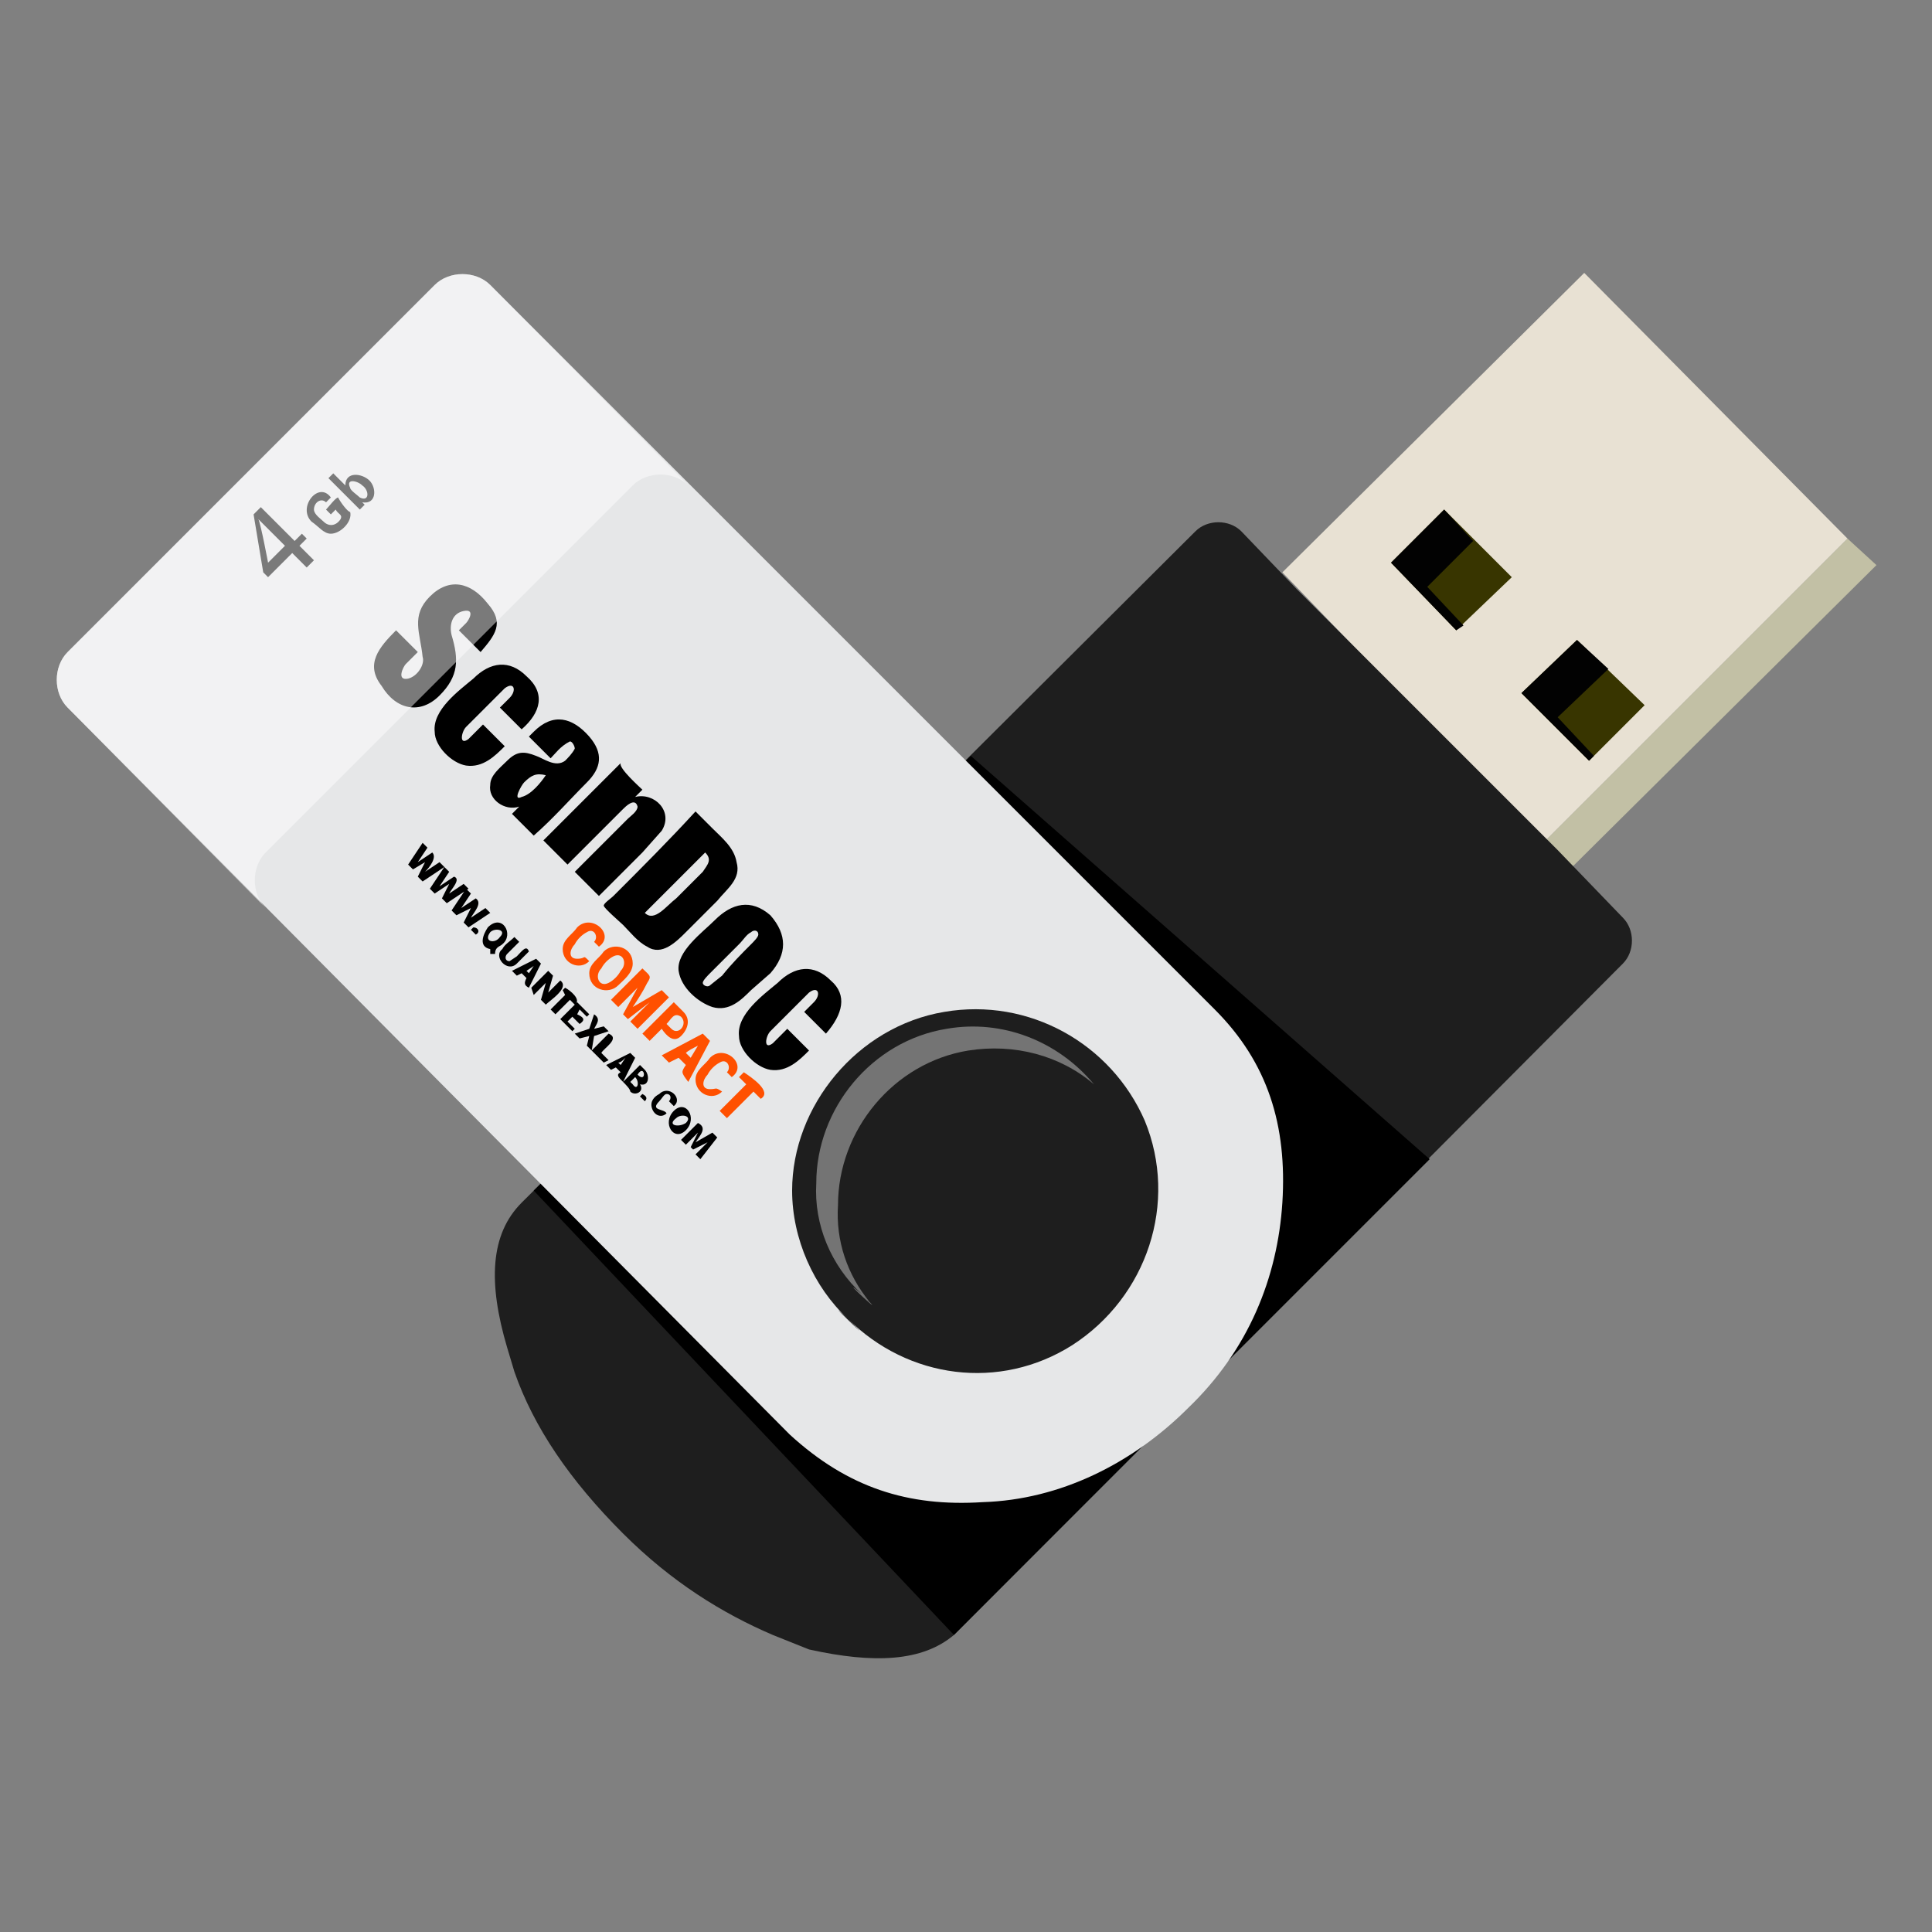
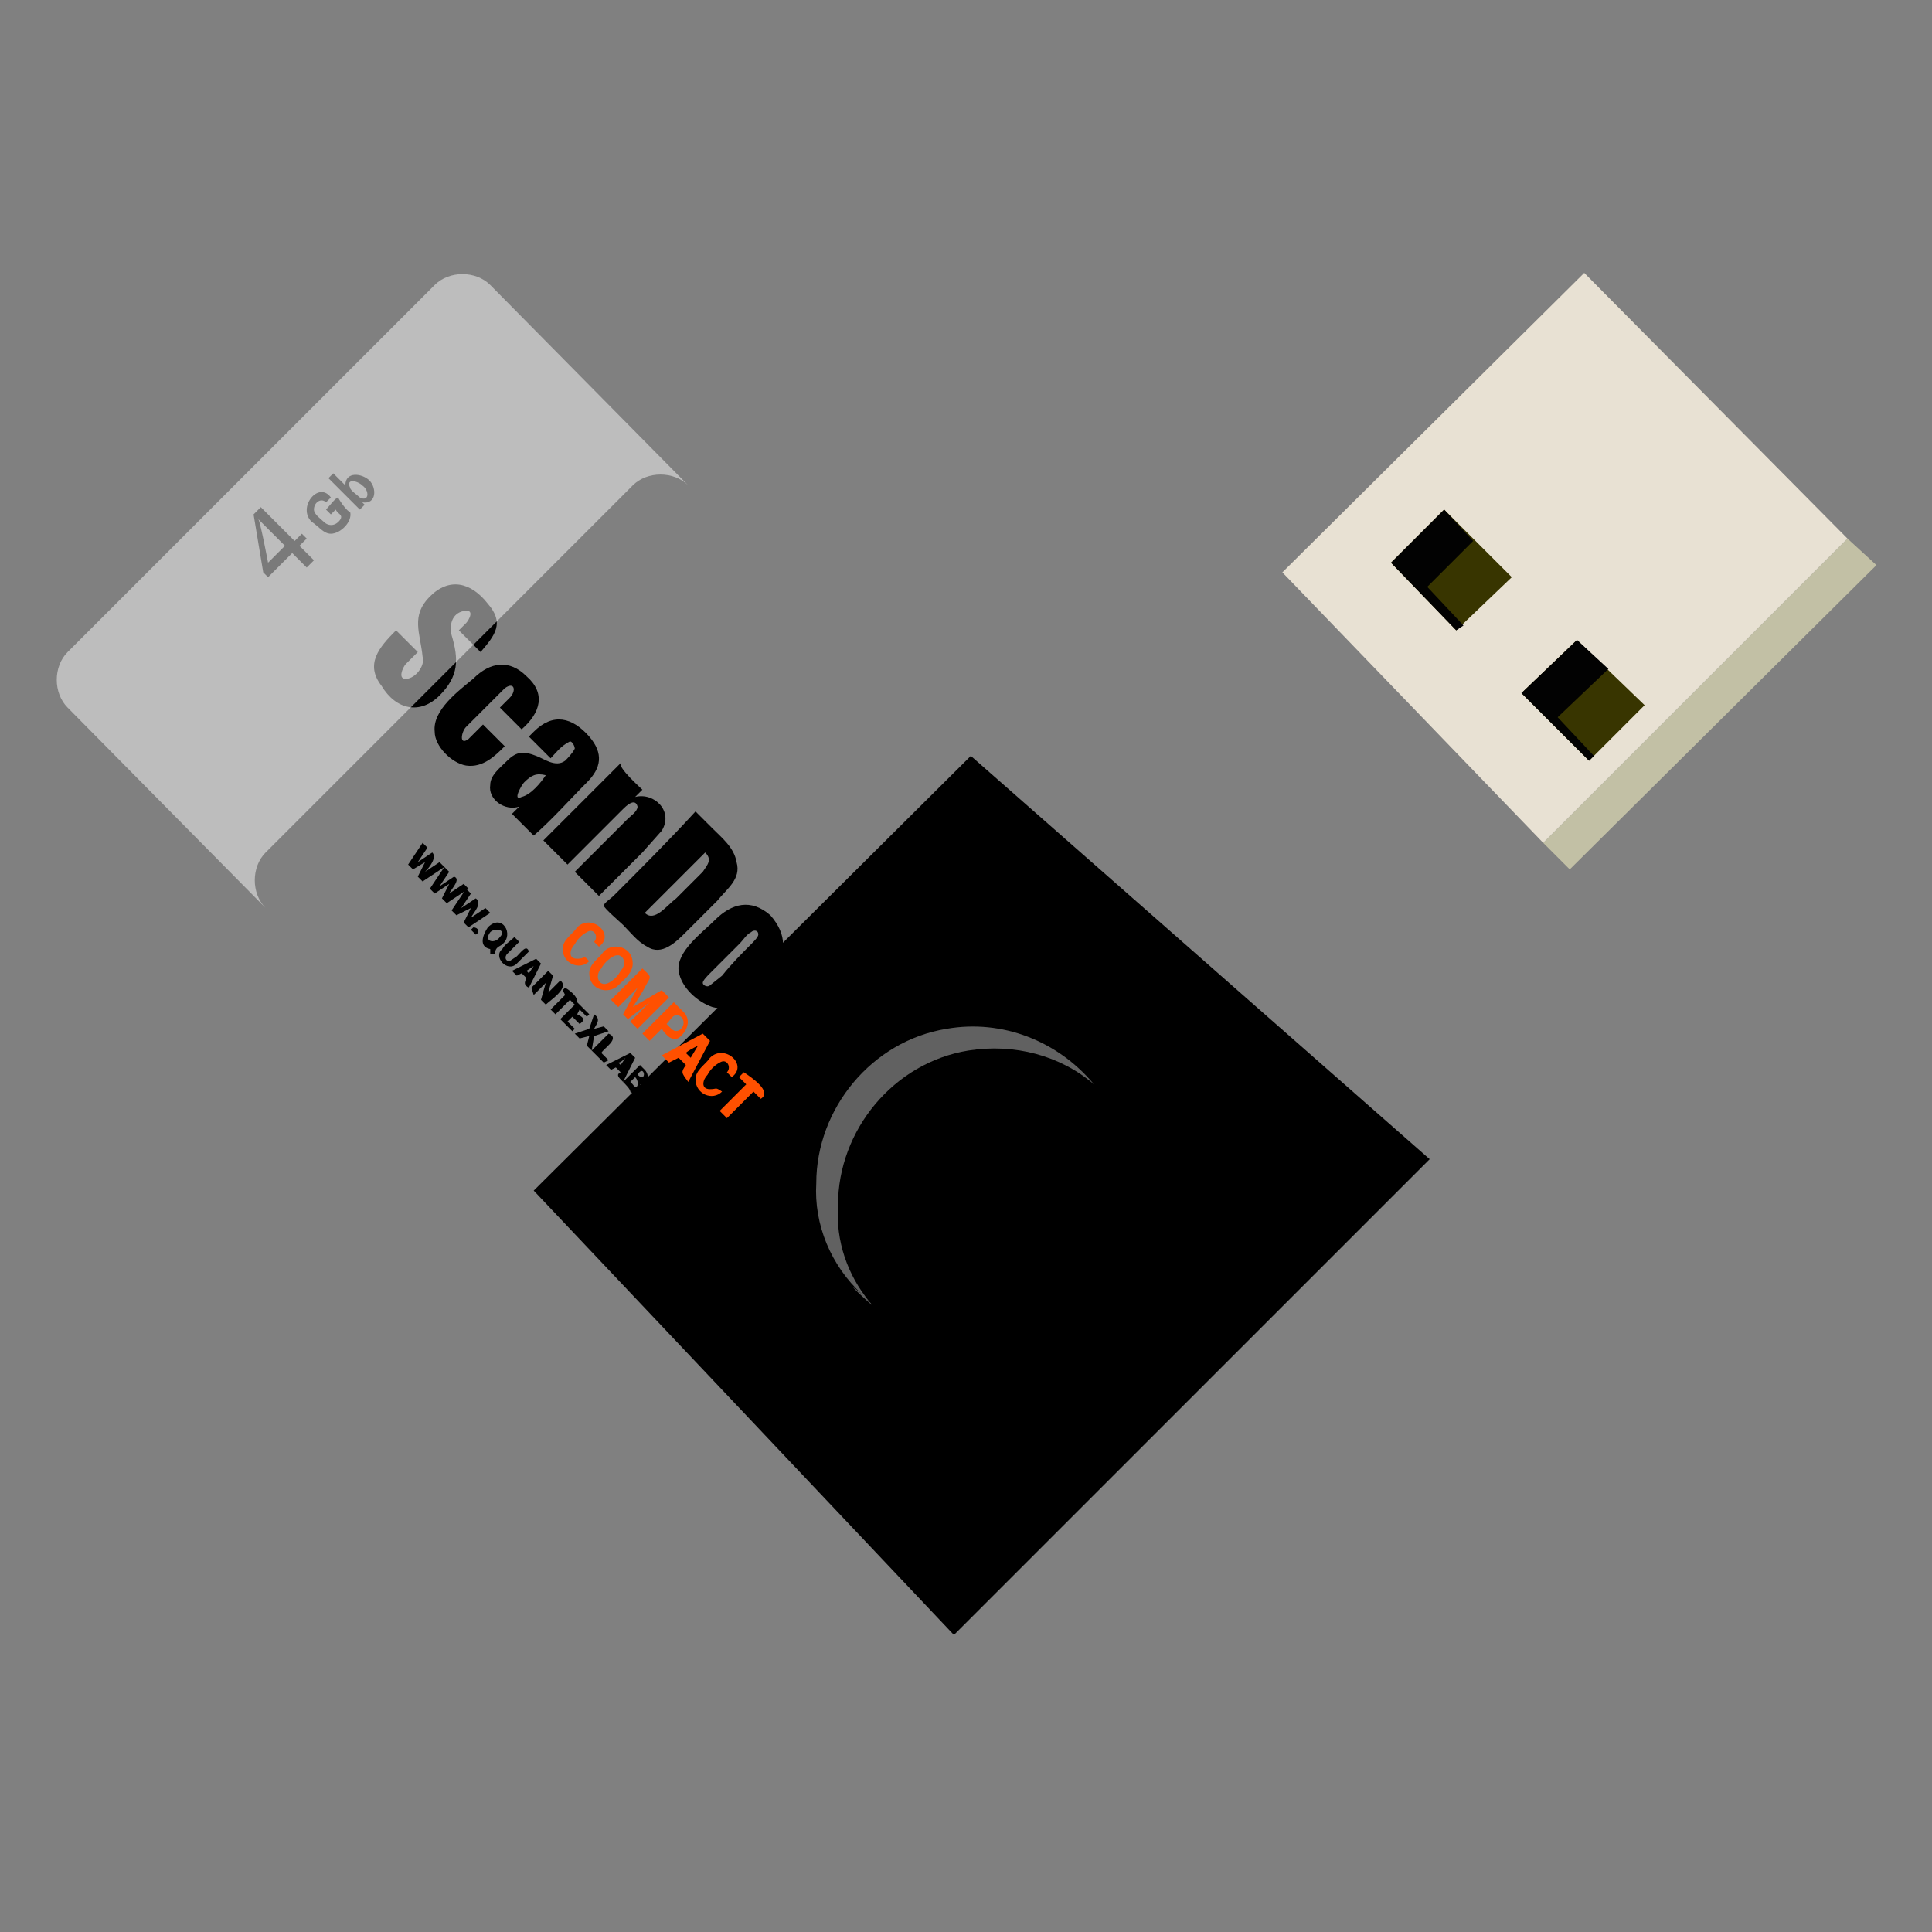
<svg xmlns="http://www.w3.org/2000/svg" viewBox="0 0 80 80" enable-background="new 0 0 80 80">
  <rect x="0" y="0" width="80" height="80" fill="#808080" stroke="none" />
  <path fill="#C2C0A5" d="M77.7 23.4l-1.2-1.1-12.6 12.6 1.1 1.1z" />
  <path fill="#E8E1D3" d="M65.6 11.3l-12.5 12.4 10.8 11.2 12.6-12.6z" />
  <path fill="#383500" d="M65.8 31.5l-2.8-2.8 2.3-2.2 2.8 2.7-2.3 2.3zm-5.5-5.4l-2.7-2.8 2.2-2.2 2.8 2.8-2.3 2.2z" />
-   <path fill="#1E1E1E" d="M67.2 38l-2.7-2.8-10.8-10.8-2.3-2.4c-.5-.5-1.4-.5-1.9 0l-27.9 27.8c-1.3 1.3-1.4 3.3-.6 6l.3 1c.8 2.3 2.3 4.5 4.5 6.7 2 2 4.1 3.3 6.2 4.2l1.5.6c2.7.6 4.7.5 6-.6l27.7-27.8c.5-.5.5-1.4 0-1.9z" />
  <path d="M40.2 31.3l19 16.7-19.7 19.7-17.4-18.4z" />
-   <path fill="#E6E7E8" d="M18 11.8c.6-.6 1.7-.6 2.3 0l30 30c2.2 2.2 3 4.8 2.8 8-.2 3.1-1.4 6.1-3.9 8.5-2.3 2.3-5.3 3.8-8.5 3.9-3.1.2-5.6-.6-8-2.8l-29.9-30.1c-.6-.6-.6-1.7 0-2.3l15.2-15.2z" />
-   <path fill="#1E1E1E" d="M35.1 54.6c2.5 2.5 6.3 3 9.3 1.1 3.1-2 4.4-5.9 3-9.3-1.4-3.2-4.8-5.1-8.3-4.5-3.6.6-6.3 3.9-6.3 7.4 0 2 .9 4 2.3 5.3 1.6 1.6-1.4-1.3 0 0z" />
  <path d="M19.9 27l-.9-.9.3-.3c.1-.1.4-.6-.1-.5-.5.1-.6.6-.5 1 .3 1 .3 1.7-.5 2.5s-1.8.6-2.4-.4c-.7-.9-.1-1.6.6-2.3l.9.9-.5.5c-.1.1-.4.7.1.6.4-.1.7-.6.6-.9-.1-1-.5-1.7.3-2.5s1.7-.6 2.4.3c.7.8.3 1.3-.3 2zM21.6 30.2l-.9-.9.4-.4c.3-.3.2-.7-.2-.4l-.4.4-1.2 1.2c-.2.2-.3.8.1.5l.6-.6.9.9c-.4.4-.9.9-1.6.8-.6-.1-1.3-.8-1.3-1.4-.1-.9 1-1.7 1.6-2.2.7-.7 1.5-.8 2.2-.1.8.7.6 1.5-.2 2.2zM22.8 31.4l-.9-.9.2-.2c.8-.8 1.6-.6 2.3.2.6.7.5 1.3-.1 1.9-.7.7-1.4 1.5-2.2 2.2l-.9-.9.3-.3c-.6.2-1.3-.3-1.2-.9 0-.4.4-.7.7-1 .4-.4.7-.4 1.2-.2.3.1.8.5 1.2.2.1-.1.3-.3.4-.5 0-.1-.1-.3-.2-.3-.4.2-.6.5-.8.7zm-.2.7c-.4-.1-.6 0-.9.3-.1.1-.5.8-.1.6.4-.1.8-.6 1-.9zM26.6 32.7l-.3.3c.8-.2 1.6.6 1.1 1.4l-.8.9-1.8 1.8-1-1 2.2-2.2c.1-.1.4-.3.4-.5-.1-.4-.5 0-.6.1l-.6.6-1.7 1.7-1-1 2.3-2.3.9-.9c-.1.2.8 1 .9 1.1zM28.8 33.6l.7.7c.4.4.9.8 1 1.4.2.7-.4 1.1-.8 1.6l-1.3 1.3c-.4.4-1 1-1.6.6-.4-.2-.7-.6-1-.9-.1-.1-.8-.7-.8-.8 0-.1.3-.3.4-.4 1.2-1.2 2.3-2.3 3.4-3.5zm.4 1.7l-2.5 2.5c.4.4.9-.3 1.3-.6l1.1-1.1c.2-.3.4-.5.1-.8zM31.9 40.3l-.8.7c-.4.4-.9.9-1.6.7-.6-.2-1.3-.8-1.4-1.5-.1-.8 1-1.6 1.5-2.1.7-.7 1.5-.9 2.3-.2.7.8.7 1.6 0 2.4zm-.8-1.2c.1-.1.3-.3.3-.4 0-.2-.2-.2-.3-.1-.2.1-.3.3-.5.5l-1.2 1.2c-.1.1-.3.3-.3.4 0 .1.2.2.3.1l.5-.4c.4-.5.8-.9 1.2-1.3zM34.2 42.8l-.9-.9.4-.4c.3-.3.2-.7-.2-.4l-.4.4-1.2 1.2c-.2.2-.3.8.1.5l.6-.6.9.9c-.4.4-.9.9-1.6.8-.6-.1-1.3-.8-1.3-1.4-.1-.9 1-1.7 1.6-2.2.7-.7 1.5-.8 2.2-.1.7.6.5 1.4-.2 2.2z" />
  <g fill="#FF5000">
    <path d="M24.4 39.8c-.4.4-1.1.1-1.1-.5 0-.4.4-.6.6-.9.6-.6 1.6.3.9.8l-.2-.2c.2-.2 0-.6-.3-.4-.2.1-.4.3-.5.5-.2.2-.3.6.1.6s.2-.2.5.1zM25.6 40.8c-.4.4-1.2.2-1.2-.5 0-.4.4-.6.6-.9.4-.4 1.2-.2 1.2.5 0 .4-.4.7-.6.9zm.1-.6c.3-.3.1-.8-.3-.6-.2.1-.4.3-.5.5-.3.3-.1.8.3.6.2-.1.4-.3.5-.5zM26.2 41.7l1.2-.7.3.3-1.3 1.3-.3-.3.8-.8-.9.7-.2-.2.6-1.1-.8.8-.3-.3 1.3-1.3c.3.3.4.3.2.6-.2.4-.4.7-.6 1zM27.4 42.6l-.5.5-.3-.3 1.3-1.3.4.4c.3.3.2.7-.1 1-.3.3-.6 0-.8-.3zm.2-.2l.2.2c.3.3.7-.2.4-.5-.3-.2-.4.1-.6.3zM28.4 44.1l-.3-.3-.4.2-.3-.3 1.7-.9.3.3-.9 1.7c-.3-.4-.3-.4-.1-.7zm0-.5l.2.2.3-.5c-.2.1-.4.2-.5.3zM29.9 45.2c-.4.4-1.1.1-1.1-.5 0-.4.4-.6.6-.9.6-.6 1.6.3.9.8l-.2-.2c.2-.2 0-.6-.3-.4-.2.1-.4.3-.5.5-.2.2-.3.6.1.6.3 0 .2-.1.5.1zM31.5 45.5l-.3-.3-1.1 1.1-.3-.3 1.1-1.1-.3-.3.2-.2c.3.2 1.2.8.7 1.1z" />
  </g>
  <path d="M17.6 36.1l.6-.4.2.2-.9.6-.2-.2.3-.6-.5.3-.2-.2.6-.9.2.2-.4.6.6-.4c.2.2-.1.6-.3.8zM18.6 37l.6-.4.2.2-.9.6-.2-.2.3-.6-.6.4-.2-.2.6-.9.2.2-.4.6.6-.4c.3.1-.1.5-.2.7zM19.5 38l.6-.4.2.2-.9.6-.2-.2.3-.6-.6.3-.2-.2.6-.9.2.2-.4.6.6-.4c.3.2-.1.6-.2.8zM19.7 38.7l-.2-.2.1-.1c.2 0 .3.2.1.3zM20.8 39.1c-.1.1-.3.1-.3.4h-.2v-.2c-.5-.1-.3-.6-.1-.9.6-.6 1.1.3.6.7zm-.1-.3c.3-.3-.2-.4-.4-.2-.3.4.2.5.4.2zM21.9 39.4l-.5.5c-.4.4-1-.3-.6-.6.1-.2.3-.3.5-.5l.2.2-.5.5c-.1.1-.1.3.1.3l.3-.2c.2-.2.4-.5.5-.2zM21.8 40.5l-.2-.2-.2.1-.2-.2 1-.5.1.1.1.1-.5 1c-.2-.1-.2-.2-.1-.4zm0-.3l.1.1.2-.3-.3.2zM22.6 41.6l-.2-.2.2-.7-.5.5-.1-.3.7-.7.2.2-.2.7.5-.5c.4.3-.4.8-.6 1zM23.8 41.6l-.2-.2-.6.6-.2-.2.6-.6-.1-.2.1-.1c.2.1.7.5.4.7zM24 42.4l-.3-.3-.2.2.3.3-.1.1-.5-.5.7-.7.5.5-.1.1-.3-.3-.1.2c.2.1.4.2.1.4zM24.6 42.6l.4-.1.2.2-.6.2-.1.6-.2-.2.1-.4-.4.1-.2-.2.6-.2.2-.6c.3.2.1.4 0 .6zM24.9 43.6l.3.3-.2.1-.5-.5.7-.7c.5.2-.2.6-.3.8zM25.7 44.4l-.2-.2-.2.1-.2-.2 1-.5.1.1.1.1-.5 1c-.2-.2-.3-.3-.1-.4zm-.1-.4l.1.1.2-.3c-.1.1-.2.2-.3.2zM25.8 44.8l.7-.7.2.2c.2.2.2.7-.2.6.2.3-.2.5-.4.3 0-.1-.2-.3-.3-.4zm.6-.3c.4.4.3-.5 0 0zm-.1.1l-.2.2.1.1c.2.3.3-.1.1-.3zM26.7 45.6l-.2-.2.1-.1c.2.1.2.2.1.3zM27.6 46.1c-.2.2-.5.1-.6-.2-.1-.3.1-.5.3-.6.4-.4 1 .2.6.5l-.2-.2c.1-.1.1-.3-.1-.3-.1 0-.2.2-.3.3-.4.4.2.3.3.5zM28.4 46.8c-.5.5-1-.3-.5-.8s1 .3.5.8zm0-.3c.3-.3-.2-.4-.4-.2-.4.3.1.4.4.2zM28.8 47.3l.7-.4.2.2-.7.9-.2-.2.5-.5-.6.3-.1-.1.3-.6-.5.5-.2-.2.7-.7c.4.2.1.5-.1.8zM14.5 21.2c.1.4-.4.9-.8.9-.3 0-.5-.3-.8-.5-.6-.6.3-1.7.8-1l-.2.2c-.2-.2-.5 0-.5.3 0 .2.3.4.4.5.2.2.5.2.7-.1.1-.2-.1-.2-.2-.4l-.2.2-.2-.2c.1-.1.4-.5.5-.5.1.2.4.6.5.6zM15.3 19.9c.3.3.3 1-.3.9l.1.1-.2.2-1.3-1.3.2-.2.5.5c0-.6.7-.5 1-.2zm-.3.2c-.2-.2-.7-.3-.5.1 0 .1.3.3.4.4.4.2.4-.3.1-.5zM12.7 23.5l-.6-.6-1 1-.2-.2-.4-2.4.3-.3 1.4 1.4.3-.3.2.2-.3.3.6.6-.3.3zm-.9-.9l-1.1-1.1c.1.2.4 1.8.4 1.8l.7-.7z" />
  <g opacity=".38" fill="#fff">
    <path d="M35.7 53.6c-1.3-1.1 1.4 1.4 0 0zM34.7 49.9c0-3.1 2.3-5.9 5.4-6.4 1.9-.3 3.8.2 5.2 1.4-1.5-1.8-3.8-2.7-6.1-2.3-3.1.5-5.4 3.3-5.4 6.4-.1 1.7.6 3.4 1.9 4.6l.3.3c-.9-1.1-1.4-2.5-1.3-4z" />
  </g>
  <g fill="#020202">
    <path d="M64.5 29.7l2.1-2-1.3-1.2-2.3 2.2 2.8 2.8.2-.2zM59.1 24.3l1.9-1.9-1.2-1.3-2.2 2.2 2.7 2.8.3-.2z" />
  </g>
  <path opacity=".48" fill="#fff" d="M11 37.6c-.6-.6-.6-1.7 0-2.3l15.2-15.2c.6-.6 1.7-.6 2.3 0l-8.2-8.3c-.6-.6-1.7-.6-2.3 0l-15.2 15.2c-.6.6-.6 1.7 0 2.3" />
</svg>